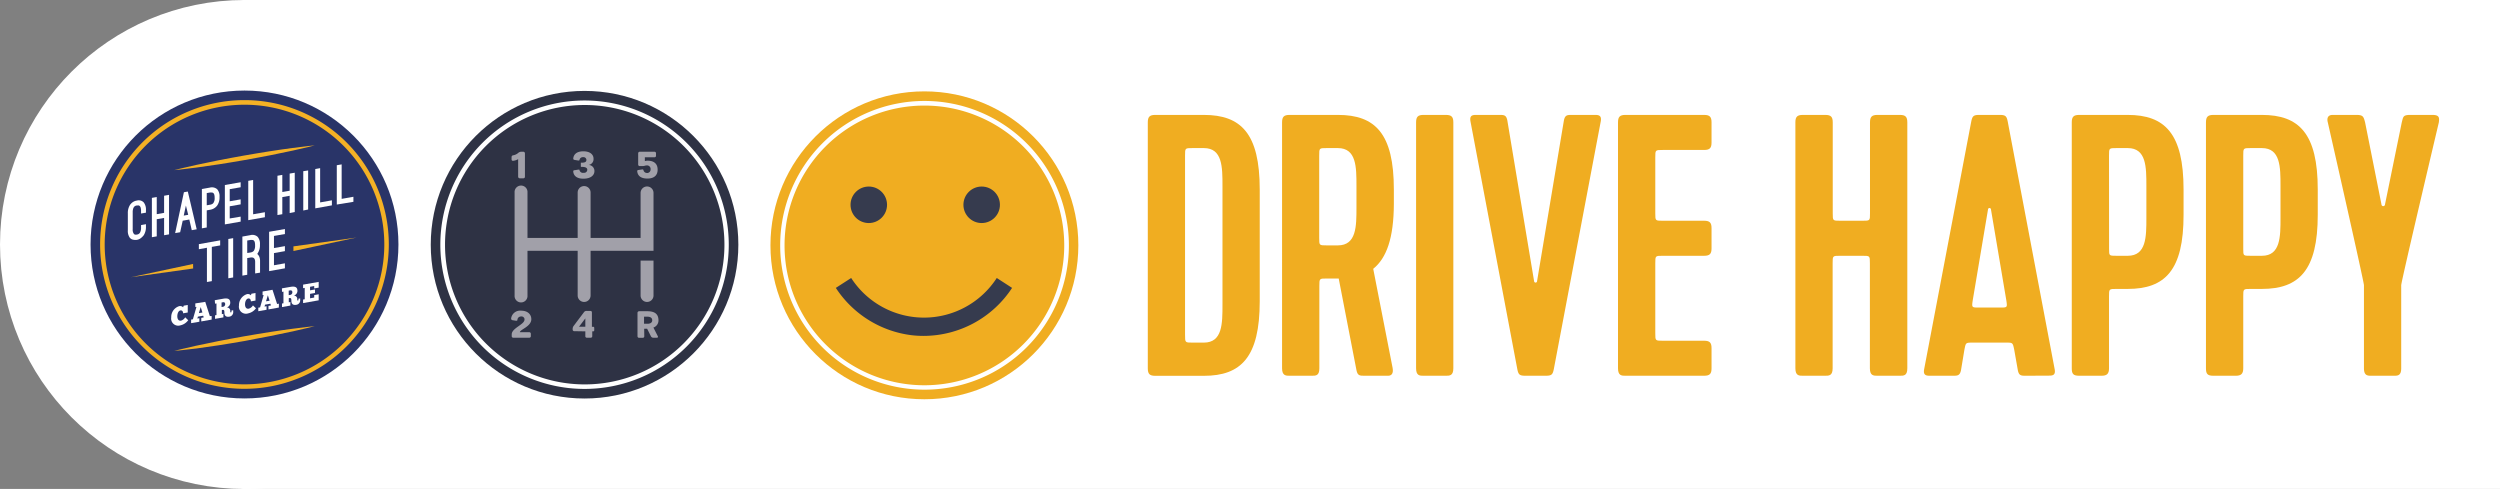
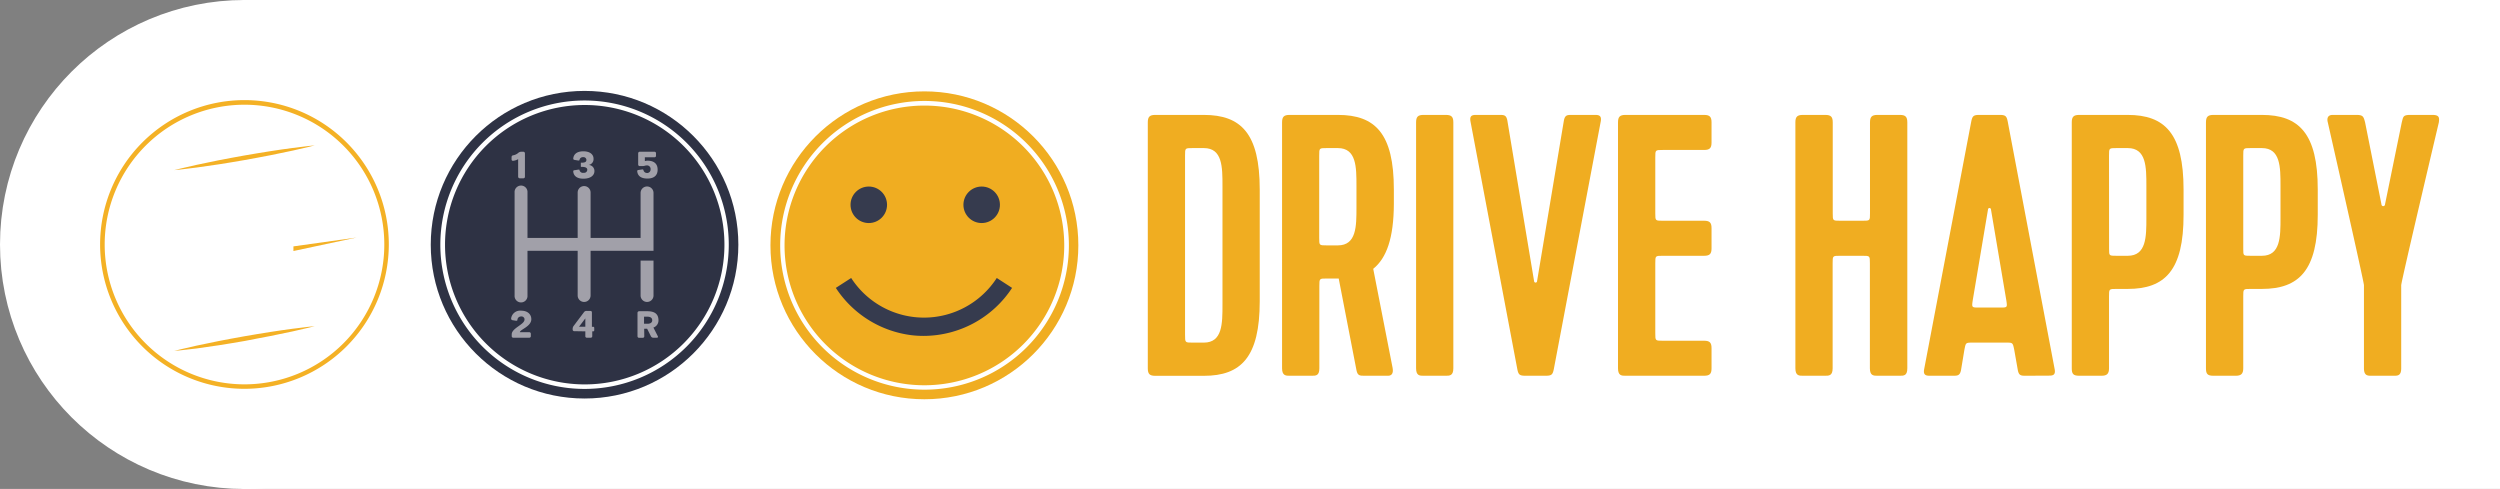
<svg xmlns="http://www.w3.org/2000/svg" id="Layer_1" data-name="Layer 1" viewBox="0 0 704 137.69">
  <rect x="0" y="0" width="704" height="137.69" fill="#808080" stroke="none" />
  <defs>
    <style>.cls-1,.cls-3{fill:#fff;}.cls-2{fill:#f0ad21;}.cls-3{stroke:#fff;stroke-miterlimit:10;stroke-width:51px;}.cls-4{fill:#293468;}.cls-5{fill:#f4b125;}.cls-6{fill:#2e3244;}.cls-7{fill:#a1a0a9;}.cls-8{fill:#363b4e;}</style>
  </defs>
  <title>Artboard 1</title>
  <rect class="cls-1" x="68.25" width="635.75" height="137.69" />
  <g id="Arrows">
    <path class="cls-2" d="M323.22,34.46c0-1.57.53-2.1,2.1-2.1H339c10.49,0,15.74,5.25,15.74,21V84.83c0,15.74-5.25,21-15.74,21H325.32c-1.57,0-2.1-.52-2.1-2.1Zm12.59,7.24c-2.1,0-2.1,0-2.1,2.1V94.27c0,2.21,0,2.21,2.1,2.21H339c5.25,0,5.25-5.36,5.25-10.71V52.4c0-5.35,0-10.7-5.25-10.7Z" />
    <path class="cls-2" d="M386.7,75.7l5.46,27.91c.31,1.68-.42,2.2-1.26,2.2h-6.61c-1.37,0-2,0-2.31-1.57l-5-25.81h-3.36c-2.09,0-2.09,0-2.09,2.1v23.18c0,2.1-1,2.1-2.1,2.1h-6.3c-1,0-2.1,0-2.1-2.1V34.46c0-1.57.53-2.1,2.1-2.1h13.64c10.5,0,15.74,5.25,15.74,21v4.09C392.47,67,390.48,72.66,386.7,75.7ZM371.49,67c0,2.1,0,2.1,2.09,2.1h3.15c5.25,0,5.25-5.35,5.25-10.7v-6c0-5.35,0-10.7-5.25-10.7h-3.15c-2.09,0-2.09,0-2.09,2.1Z" />
    <path class="cls-2" d="M398.77,103.71V34.46c0-1.57.52-2.1,2.09-2.1h6.3c1.57,0,2.1.53,2.1,2.1v69.25c0,2.1-1.05,2.1-2.1,2.1h-6.3C399.81,105.81,398.77,105.81,398.77,103.71Z" />
    <path class="cls-2" d="M449,32.36c1,0,2.09,0,1.78,1.79l-13.22,69.77c-.32,1.58-.63,1.89-2.31,1.89h-5.67c-1.68,0-2-.31-2.31-1.89L414.08,34.15c-.31-1.79.74-1.79,1.79-1.79h6.29c1.37,0,2,0,2.31,1.58L432,79.16a.42.42,0,0,0,.84,0l7.55-45.22c.32-1.58.95-1.58,2.31-1.58Z" />
    <path class="cls-2" d="M455.63,103.71V34.46c0-1.57.53-2.1,2.1-2.1h22.14c1.58,0,2.1.53,2.1,2.1v5.67c0,1.57-.52,2.1-2.1,2.1H468.22c-2.09,0-2.09,0-2.09,2.09V60.06c0,2.1,0,2.1,2.09,2.1h11.65c1.58,0,2.1.53,2.1,2.1v5.67c0,1.57-.52,2.1-2.1,2.1H468.22c-2.09,0-2.09,0-2.09,2.1V93.85c0,2.1,0,2.1,2.09,2.1h11.65c1.58,0,2.1.53,2.1,2.1v5.66c0,1.58-.52,2.1-2.1,2.1H457.73C456.68,105.81,455.63,105.81,455.63,103.71Z" />
    <path class="cls-2" d="M526.56,103.71V74.13c0-2.1,0-2.1-2.1-2.1h-6.29c-2.1,0-2.1,0-2.1,2.1v29.58c0,2.1-1.05,2.1-2.1,2.1h-6.29c-1.05,0-2.1,0-2.1-2.1V34.46c0-1.57.52-2.1,2.1-2.1H514c1.58,0,2.1.53,2.1,2.1v25.6c0,2.1,0,2.1,2.1,2.1h6.29c2.1,0,2.1,0,2.1-2.1V34.46c0-1.57.53-2.1,2.1-2.1H535c1.57,0,2.1.53,2.1,2.1v69.25c0,2.1-1,2.1-2.1,2.1h-6.3C527.61,105.81,526.56,105.81,526.56,103.71Z" />
    <path class="cls-2" d="M570.53,105.81c-1.37,0-2,0-2.31-1.57l-1-5.67c-.42-2.09-.42-2.09-2.31-2.09h-9.33c-2.1,0-2,0-2.42,2.09l-.94,5.67c-.32,1.57-1,1.57-2.31,1.57h-6.3c-1,0-2.1,0-1.78-1.78L555.1,34.25c.32-1.57.63-1.89,2.31-1.89h5.66c1.68,0,2,.32,2.31,1.89L578.6,104c.32,1.78-.73,1.78-1.78,1.78Zm-15-21.3c-.31,2.1-.31,2.1,1.78,2.1h5.88c2.1,0,2.1,0,1.78-2.1L560.66,59a.42.42,0,0,0-.84,0Z" />
    <path class="cls-2" d="M599.17,81.36H596c-2.1,0-2.1,0-2.1,2.1v20.25c0,1.58-.63,2.1-2.1,2.1h-6.29c-1.68,0-2.1-.52-2.1-2.1V34.46c0-1.57.52-2.1,2.1-2.1h13.64c10.49,0,15.74,5.25,15.74,21v7.13C614.91,76.12,609.66,81.36,599.17,81.36Zm-5.25-11.22c0,1.89,0,1.89,2.1,1.89h3.15c5.25,0,5.25-5.36,5.25-10.71V52.4c0-5.35,0-10.7-5.25-10.7H596c-2.1,0-2.1,0-2.1,2.1Z" />
    <path class="cls-2" d="M636.94,81.36h-3.15c-2.09,0-2.09,0-2.09,2.1v20.25c0,1.58-.63,2.1-2.1,2.1h-6.3c-1.68,0-2.1-.52-2.1-2.1V34.46c0-1.57.53-2.1,2.1-2.1h13.64c10.49,0,15.74,5.25,15.74,21v7.13C652.68,76.12,647.43,81.36,636.94,81.36ZM631.7,70.14c0,1.89,0,1.89,2.09,1.89h3.15c5.25,0,5.25-5.36,5.25-10.71V52.4c0-5.35,0-10.7-5.25-10.7h-3.15c-2.09,0-2.09,0-2.09,2.1Z" />
    <path class="cls-2" d="M665.69,103.71V80.32c0-1-10.18-45.86-10.18-45.86-.31-1.15,0-2.1,1.37-2.1h6.71c1.89,0,2,.53,2.42,2.1l4.61,23.09a.5.5,0,0,0,1,0h0l4.72-23.09c.42-1.57.31-2.1,2.41-2.1H685c2.1,0,1.89,1,1.78,2.1,0,0-10.6,44.81-10.6,45.86v23.39c0,2.1-1,2.1-2.09,2.1h-6.3C666.74,105.81,665.69,105.81,665.69,103.71Z" />
    <circle class="cls-3" cx="68.85" cy="68.85" r="43.35" />
-     <circle class="cls-4" cx="68.85" cy="68.85" r="43.35" />
    <path class="cls-5" d="M68.85,109.49a40.65,40.65,0,1,1,40.64-40.66v0A40.7,40.7,0,0,1,68.85,109.49Zm0-80a39.37,39.37,0,1,0,39.37,39.37A39.37,39.37,0,0,0,68.85,29.49Z" />
-     <polygon class="cls-5" points="36.82 78.07 54.37 74.33 54.39 75.61 36.82 78.07" />
    <polygon class="cls-5" points="82.63 69.38 100.4 66.89 82.63 70.69 82.63 69.38" />
    <path class="cls-5" d="M49.06,47.91s2.44-.64,6.12-1.45c1.84-.4,4-.85,6.3-1.31,1.16-.22,2.35-.46,3.57-.68l3.68-.67,3.7-.63c1.22-.22,2.42-.39,3.58-.58,2.33-.36,4.5-.68,6.37-.92,3.74-.51,6.25-.73,6.25-.73s-2.44.64-6.12,1.45c-1.84.4-4,.85-6.3,1.31-1.16.22-2.35.46-3.57.68L69,45.05l-3.7.63c-1.22.21-2.42.39-3.58.58-2.33.36-4.5.67-6.37.92C51.57,47.69,49.06,47.91,49.06,47.91Z" />
    <path class="cls-5" d="M49.06,98.82s2.44-.64,6.12-1.45c1.84-.4,4-.85,6.3-1.31,1.16-.22,2.35-.46,3.57-.68l3.68-.67,3.7-.63c1.22-.22,2.42-.39,3.58-.58,2.33-.36,4.5-.68,6.37-.92,3.74-.51,6.25-.73,6.25-.73s-2.44.64-6.12,1.45c-1.84.4-4,.85-6.3,1.31-1.16.22-2.35.46-3.57.68L69,96l-3.7.63c-1.22.21-2.42.39-3.58.58-2.33.36-4.5.67-6.37.92C51.57,98.6,49.06,98.82,49.06,98.82Z" />
    <path class="cls-1" d="M38.5,67.55a2.73,2.73,0,0,1-.7,0,3.45,3.45,0,0,1-.54-.11,1.47,1.47,0,0,1-.41-.22,1.67,1.67,0,0,1-.28-.25A3.25,3.25,0,0,1,36,64.83V60.08a4.2,4.2,0,0,1,.62-2.39,3.1,3.1,0,0,1,.69-.71,2.69,2.69,0,0,1,1.24-.5,1.92,1.92,0,0,1,1.93.53,3.25,3.25,0,0,1,.62,2.17v.71l-1.38.24v-.7a3.34,3.34,0,0,0-.12-1,1,1,0,0,0-.31-.46.55.55,0,0,0-.39-.12h-.35l-.35.09a1.16,1.16,0,0,0-.39.26,1.38,1.38,0,0,0-.31.57,3.06,3.06,0,0,0-.13,1v4.75a2,2,0,0,0,.34,1.35.68.68,0,0,0,.26.18,1.14,1.14,0,0,0,.58,0,1.21,1.21,0,0,0,.58-.22,1.79,1.79,0,0,0,.27-.28,2.78,2.78,0,0,0,.32-1.47v-.7l1.38-.25v.71a4.31,4.31,0,0,1-.62,2.4,4.21,4.21,0,0,1-.69.71A2.49,2.49,0,0,1,38.5,67.55Z" />
    <path class="cls-1" d="M47.6,54.87V66l-1.39.24V61.37l-2.07.36v4.83l-1.37.24V55.72l1.37-.24v4.83l2.07-.37V55.12Z" />
    <path class="cls-1" d="M50.73,65.4l-1.41.24,2.47-11.51,1.1-.19,2.5,10.63L54,64.82l-.69-3-1.86.33Zm1.62-7.52-.61,2.83L53,60.49Z" />
    <path class="cls-1" d="M58.22,64.06l-1.37.24V53.23l2.23-.4a2.27,2.27,0,0,1,2.08.46,3,3,0,0,1,.66,2.17,4,4,0,0,1-.66,2.42,3.08,3.08,0,0,1-2.08,1.2l-.86.16Zm0-6.25.86-.15a1.78,1.78,0,0,0,.77-.27,1.07,1.07,0,0,0,.26-.26,2.32,2.32,0,0,0,.33-1.43,3,3,0,0,0-.09-.85,1,1,0,0,0-.26-.47.67.67,0,0,0-.42-.16,2.91,2.91,0,0,0-.59,0l-.86.15Z" />
    <path class="cls-1" d="M64.69,53.27v3.41l3.08-.54v1.41l-3.08.54v3.43L67.77,61v1.41l-4.45.78V52.1l4.45-.78v1.41Z" />
    <path class="cls-1" d="M69.91,62V50.92l1.37-.24v9.66l3.31-.58v1.41Z" />
    <path class="cls-1" d="M83,48.64V59.71L81.57,60V55.13l-2.07.37v4.82l-1.37.24V49.49l1.37-.24v4.82l2.07-.36V48.88Z" />
    <path class="cls-1" d="M85.4,59.28V48.21L86.77,48V59Z" />
    <path class="cls-1" d="M88.78,58.67V47.6l1.37-.25V57l3.31-.59v1.42Z" />
    <path class="cls-1" d="M94.84,57.6V46.53l1.37-.24V56l3.31-.59v1.42Z" />
    <path class="cls-1" d="M62,69.11l-2.35.41v9.65l-1.38.24V69.77L56,70.18V68.75l6-1.07Z" />
    <path class="cls-1" d="M64.29,78.37V67.3l1.37-.24V78.13Z" />
    <path class="cls-1" d="M72.42,71.49a2.13,2.13,0,0,1,.6.82,3.07,3.07,0,0,1,.21,1.2v3.27L71.85,77V73.75c0-1-.46-1.38-1.37-1.22l-.69.12h-.17v4.73l-1.37.24v-11l2.23-.4a2.19,2.19,0,0,1,2.08.48,3.05,3.05,0,0,1,.64,2.2,4.13,4.13,0,0,1-.64,2.44l-.06.09Zm-1.94-.38a1.87,1.87,0,0,0,.76-.27,1.66,1.66,0,0,0,.27-.26,2.6,2.6,0,0,0,.32-1.47,3.7,3.7,0,0,0-.08-.88,1,1,0,0,0-.26-.48.59.59,0,0,0-.42-.17,2.91,2.91,0,0,0-.59,0l-.86.15v3.49h.17Z" />
    <path class="cls-1" d="M77.15,66.44v3.41l3.08-.54v1.41l-3.08.55v3.42l3.08-.54v1.41l-4.45.79V65.27l4.45-.78V65.9Z" />
    <path class="cls-1" d="M53,90.17a3.67,3.67,0,0,1-2.21,1.45,2,2,0,0,1-2.51-1.31,2.13,2.13,0,0,1-.06-.94,3.2,3.2,0,0,1,2.22-3.15,1.14,1.14,0,0,1,1.12.31l.17-.45,1.14-.2V88l-1.3.23c0-.48-.26-.9-.78-.81s-.86.82-.86,1.64.37,1.35,1.06,1.23a2,2,0,0,0,1.16-.94Z" />
    <path class="cls-1" d="M59.6,90l-2.92.51v-1l.69-.13-.15-.48-1.49.26-.16.54.57-.1v1l-2.32.4V90l.5-.09,1-3.47H55v-1L57.8,85l1.29,4h.51ZM56,88.18,57,88l-.48-1.54Z" />
    <path class="cls-1" d="M60.48,84.54l2.36-.42c1.7-.3,2,.34,2,1.19a1.42,1.42,0,0,1-1,1.28.92.92,0,0,1,1,.82v.08c0,.32,0,.5.18.48s.16-.12.16-.27v-.25l.49-.09v.42a1.27,1.27,0,0,1-1.06,1.39c-1,.17-1.42-.27-1.42-1.15,0-.68-.08-.84-.72-.72v1.16l.44-.08v1l-2.35.41v-1l.4-.07V85.45l-.4.07Zm1.91.64v1.28l.32-.06a.74.74,0,0,0,.7-.73c0-.45-.24-.63-.66-.55Z" />
    <path class="cls-1" d="M72.08,86.81a3.63,3.63,0,0,1-2.2,1.44A2,2,0,0,1,67.37,87a2,2,0,0,1-.07-1,3.23,3.23,0,0,1,2.22-3.16,1.12,1.12,0,0,1,1.12.32l.17-.45,1.14-.2v2.13l-1.3.23c0-.48-.26-.9-.77-.81S69,84.88,69,85.7s.37,1.35,1.06,1.22A2,2,0,0,0,71.23,86Z" />
    <path class="cls-1" d="M78.52,86.61l-2.92.52v-1l.69-.12-.15-.48-1.5.26-.15.54.57-.1v1l-2.32.41v-1l.5-.08,1-3.47h-.3v-1l2.8-.49,1.29,4,.51-.09Zm-3.61-1.76,1-.17-.48-1.54Z" />
    <path class="cls-1" d="M79.39,81.2l2.37-.41c1.69-.3,2,.33,2,1.19a1.41,1.41,0,0,1-1.06,1.27.92.92,0,0,1,1,.82v.08c0,.33,0,.51.17.48s.17-.12.17-.27v-.24l.49-.09v.41a1.27,1.27,0,0,1-1.07,1.39c-1,.17-1.41-.27-1.41-1.15,0-.68-.08-.83-.73-.72v1.17l.45-.08v1l-2.36.42v-1l.41-.07V82.12l-.41.07Zm1.91.64v1.28l.33-.06a.74.74,0,0,0,.7-.73c0-.44-.24-.62-.66-.55Z" />
    <path class="cls-1" d="M85.35,80.15l4.39-.77V81l-1.26.22v-.67l-1.17.21v1l1.39-.25v1l-1.39.24V84l1.17-.21v-.69l1.26-.23v1.7l-4.39.78v-1l.46-.08V81.07l-.46.08Z" />
    <circle class="cls-6" cx="164.61" cy="68.91" r="43.31" />
    <path class="cls-1" d="M164.61,109.52a40.61,40.61,0,1,1,40.61-40.61A40.61,40.61,0,0,1,164.61,109.52Zm0-79.95A39.34,39.34,0,1,0,204,68.91,39.34,39.34,0,0,0,164.61,29.57Z" />
    <path class="cls-7" d="M166.31,70.63V83.21a1.82,1.82,0,1,1-3.64,0h0V70.63H148.85a1.61,1.61,0,0,1-.31,0V83.21a1.82,1.82,0,0,1-3.63.27,1.22,1.22,0,0,1,0-.27v-29a1.82,1.82,0,1,1,3.63-.27,1.22,1.22,0,0,1,0,.27V67a1.61,1.61,0,0,1,.31,0h13.82V54.22a1.82,1.82,0,1,1,3.64,0h0V67h14.08V54.33a1.82,1.82,0,1,1,3.64,0h0v16.3Zm14.08,2.76v9.82a1.82,1.82,0,1,0,3.64,0h0V73.39ZM146.83,42.73A1.31,1.31,0,0,0,146,43a2.93,2.93,0,0,1-1.47.73.49.49,0,0,0-.47.51v.64a.37.37,0,0,0,.33.4.32.32,0,0,0,.14,0,3.69,3.69,0,0,0,1.38-.46v4.93a.45.45,0,0,0,.44.46h1a.43.43,0,0,0,.47-.39V43.19a.45.45,0,0,0-.44-.46h-.59Zm16.36,5.19c0-.17-.11-.19-.44-.14l-.91.15c-.36,0-.45.15-.4.5.12.92.82,1.89,2.83,1.89s3.12-.9,3.12-2.14a1.69,1.69,0,0,0-1.61-1.73,1.65,1.65,0,0,0,1.36-1.76c0-1.19-1-2.08-2.87-2.08-2.16,0-2.73,1.14-2.83,1.93-.05.32.1.46.4.5l.85.14c.38.06.47,0,.5-.15a.93.93,0,0,1,1-.77.82.82,0,0,1,.94.68.49.49,0,0,1,0,.12c0,.64-.66.76-1.36.75h-.11c-.08,0-.1,0-.1.08v1a.09.09,0,0,0,.08.1h.13c.81,0,1.61.13,1.61.82a.88.88,0,0,1-1,.85A1,1,0,0,1,163.19,47.92Zm17-5.19a.45.45,0,0,0-.48.4v3.19a.43.43,0,0,0,.41.45h.69a2.52,2.52,0,0,0,.86-.12,2,2,0,0,1,.48-.07,1,1,0,0,1,1.06.93v.15a1,1,0,0,1-.82,1.05h-.18a1,1,0,0,1-1-.74c-.06-.27-.17-.29-.51-.24l-.85.13c-.25,0-.45.11-.4.42.12,1.09.87,2,2.86,2s2.88-1,2.88-2.5c0-1.81-1.21-2.53-2.81-2.53a2.66,2.66,0,0,0-.79.12V44.29h2.67a.42.42,0,0,0,.47-.36v-.74a.42.42,0,0,0-.37-.46h-4.17Zm-36.25,47a.43.43,0,0,0,.42.44l.79.13c.38.07.53,0,.55-.18a1,1,0,0,1,1-1,.86.86,0,0,1,1,.69,1.15,1.15,0,0,1,0,.19c0,1.39-3.6,2.39-3.6,4.16v.49a.42.42,0,0,0,.39.45H149a.43.43,0,0,0,.48-.38V94a.43.43,0,0,0-.41-.45H146.4c0-.75,3.22-1.59,3.22-3.66,0-1.34-1-2.4-2.86-2.4a2.54,2.54,0,0,0-2.83,2.24Zm20.89,3.58v1.34a.41.41,0,0,0,.36.45.21.21,0,0,0,.11,0h1c.35,0,.48-.19.48-.45V93.31H167c.25,0,.34-.1.34-.33v-.62c0-.23-.09-.34-.34-.34h-.32V88c0-.26-.12-.45-.48-.45h-1a.85.85,0,0,0-.75.36l-2.92,3.88a1.38,1.38,0,0,0-.27.81v.2a.44.44,0,0,0,.42.46h.07Zm0-3.65V92h-1.77Zm16.57,2.91h.83l1.07,2.13a.72.72,0,0,0,.68.4h1c.28,0,.37-.21.27-.4L184,92.24a2.11,2.11,0,0,0,1.43-2c0-2-1.29-2.6-3.18-2.6H180a.47.47,0,0,0-.48.44h0v6.6a.44.44,0,0,0,.43.45h1a.43.43,0,0,0,.48-.38v-.07Zm2.27-2.4c0,.69-.56,1-1.31,1h-1v-2h.88c.82,0,1.42.29,1.42,1Z" />
    <circle class="cls-2" cx="260.31" cy="69.08" r="43.35" />
    <path class="cls-1" d="M260.31,109.73A40.65,40.65,0,1,1,301,69.08,40.65,40.65,0,0,1,260.31,109.73Zm0-80a39.38,39.38,0,1,0,39.38,39.38,39.38,39.38,0,0,0-39.38-39.38Z" />
    <circle class="cls-8" cx="244.65" cy="57.67" r="5.14" />
    <circle class="cls-8" cx="276.44" cy="57.67" r="5.14" />
    <path class="cls-8" d="M260.08,94.59A29.84,29.84,0,0,0,285,81.07l-4.31-2.79a24.41,24.41,0,0,1-41,0l-4.32,2.79A29.86,29.86,0,0,0,256.75,94.4,28.6,28.6,0,0,0,260.08,94.59Z" />
  </g>
</svg>